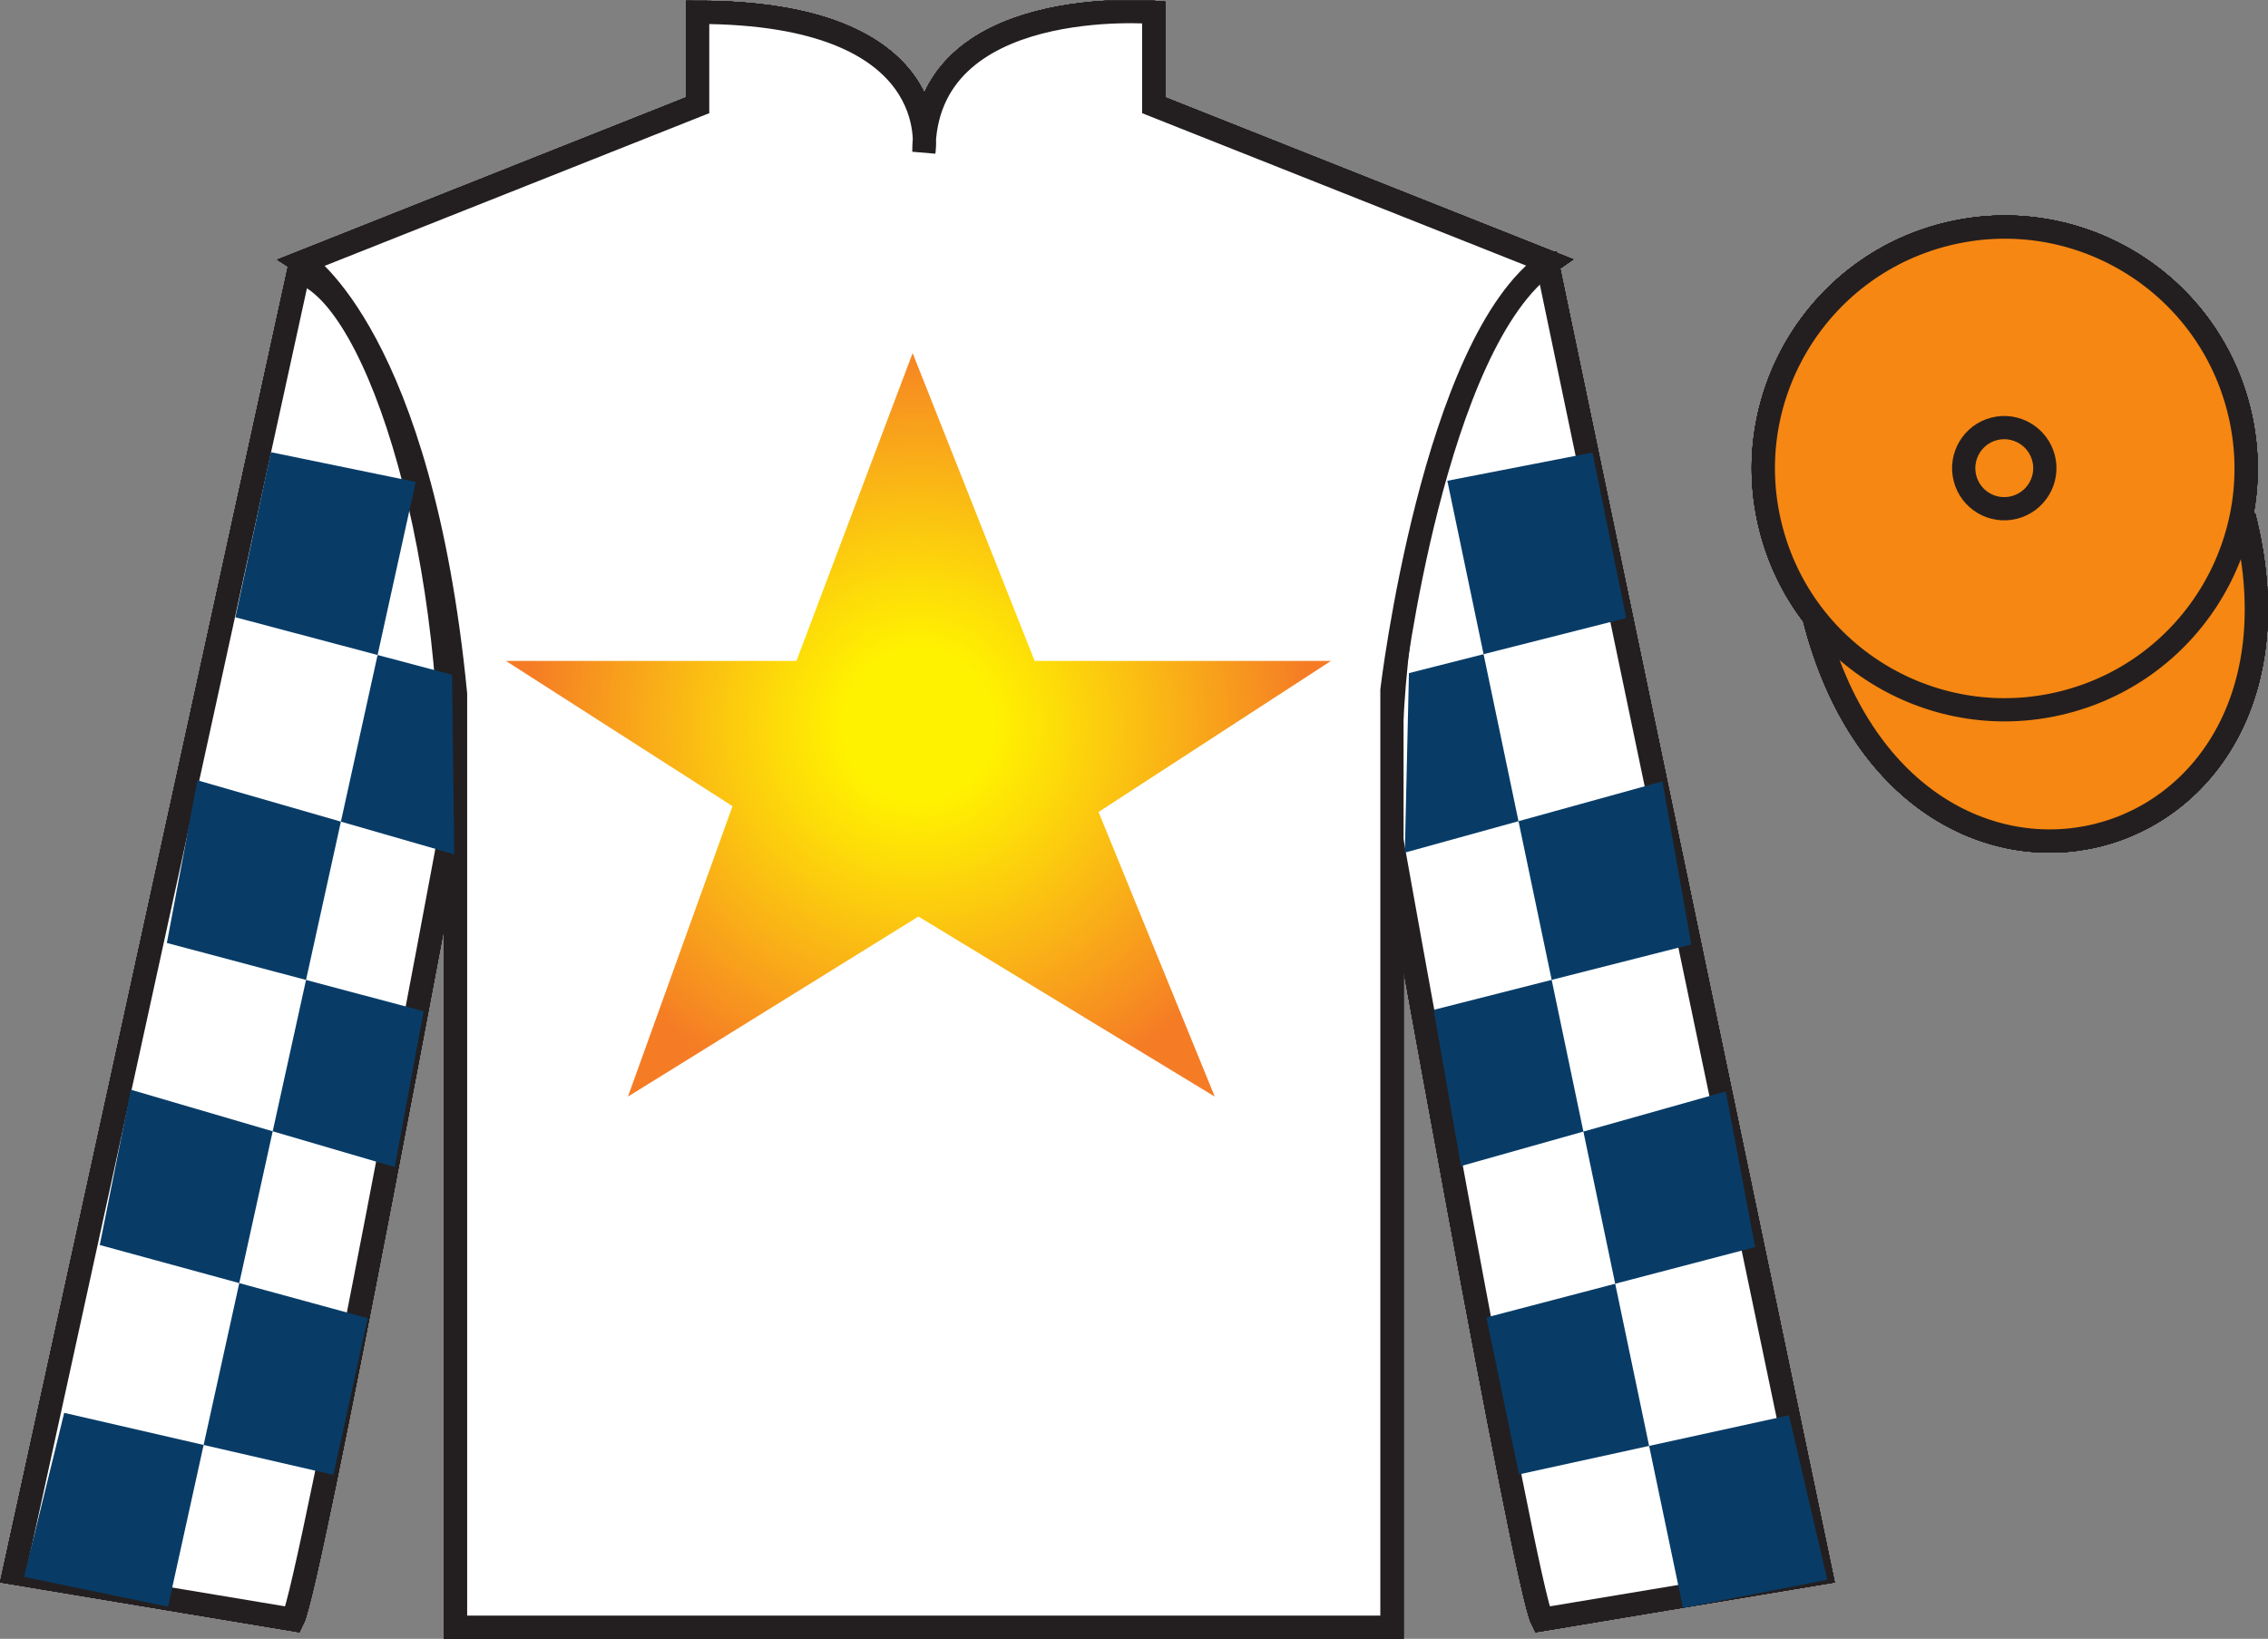
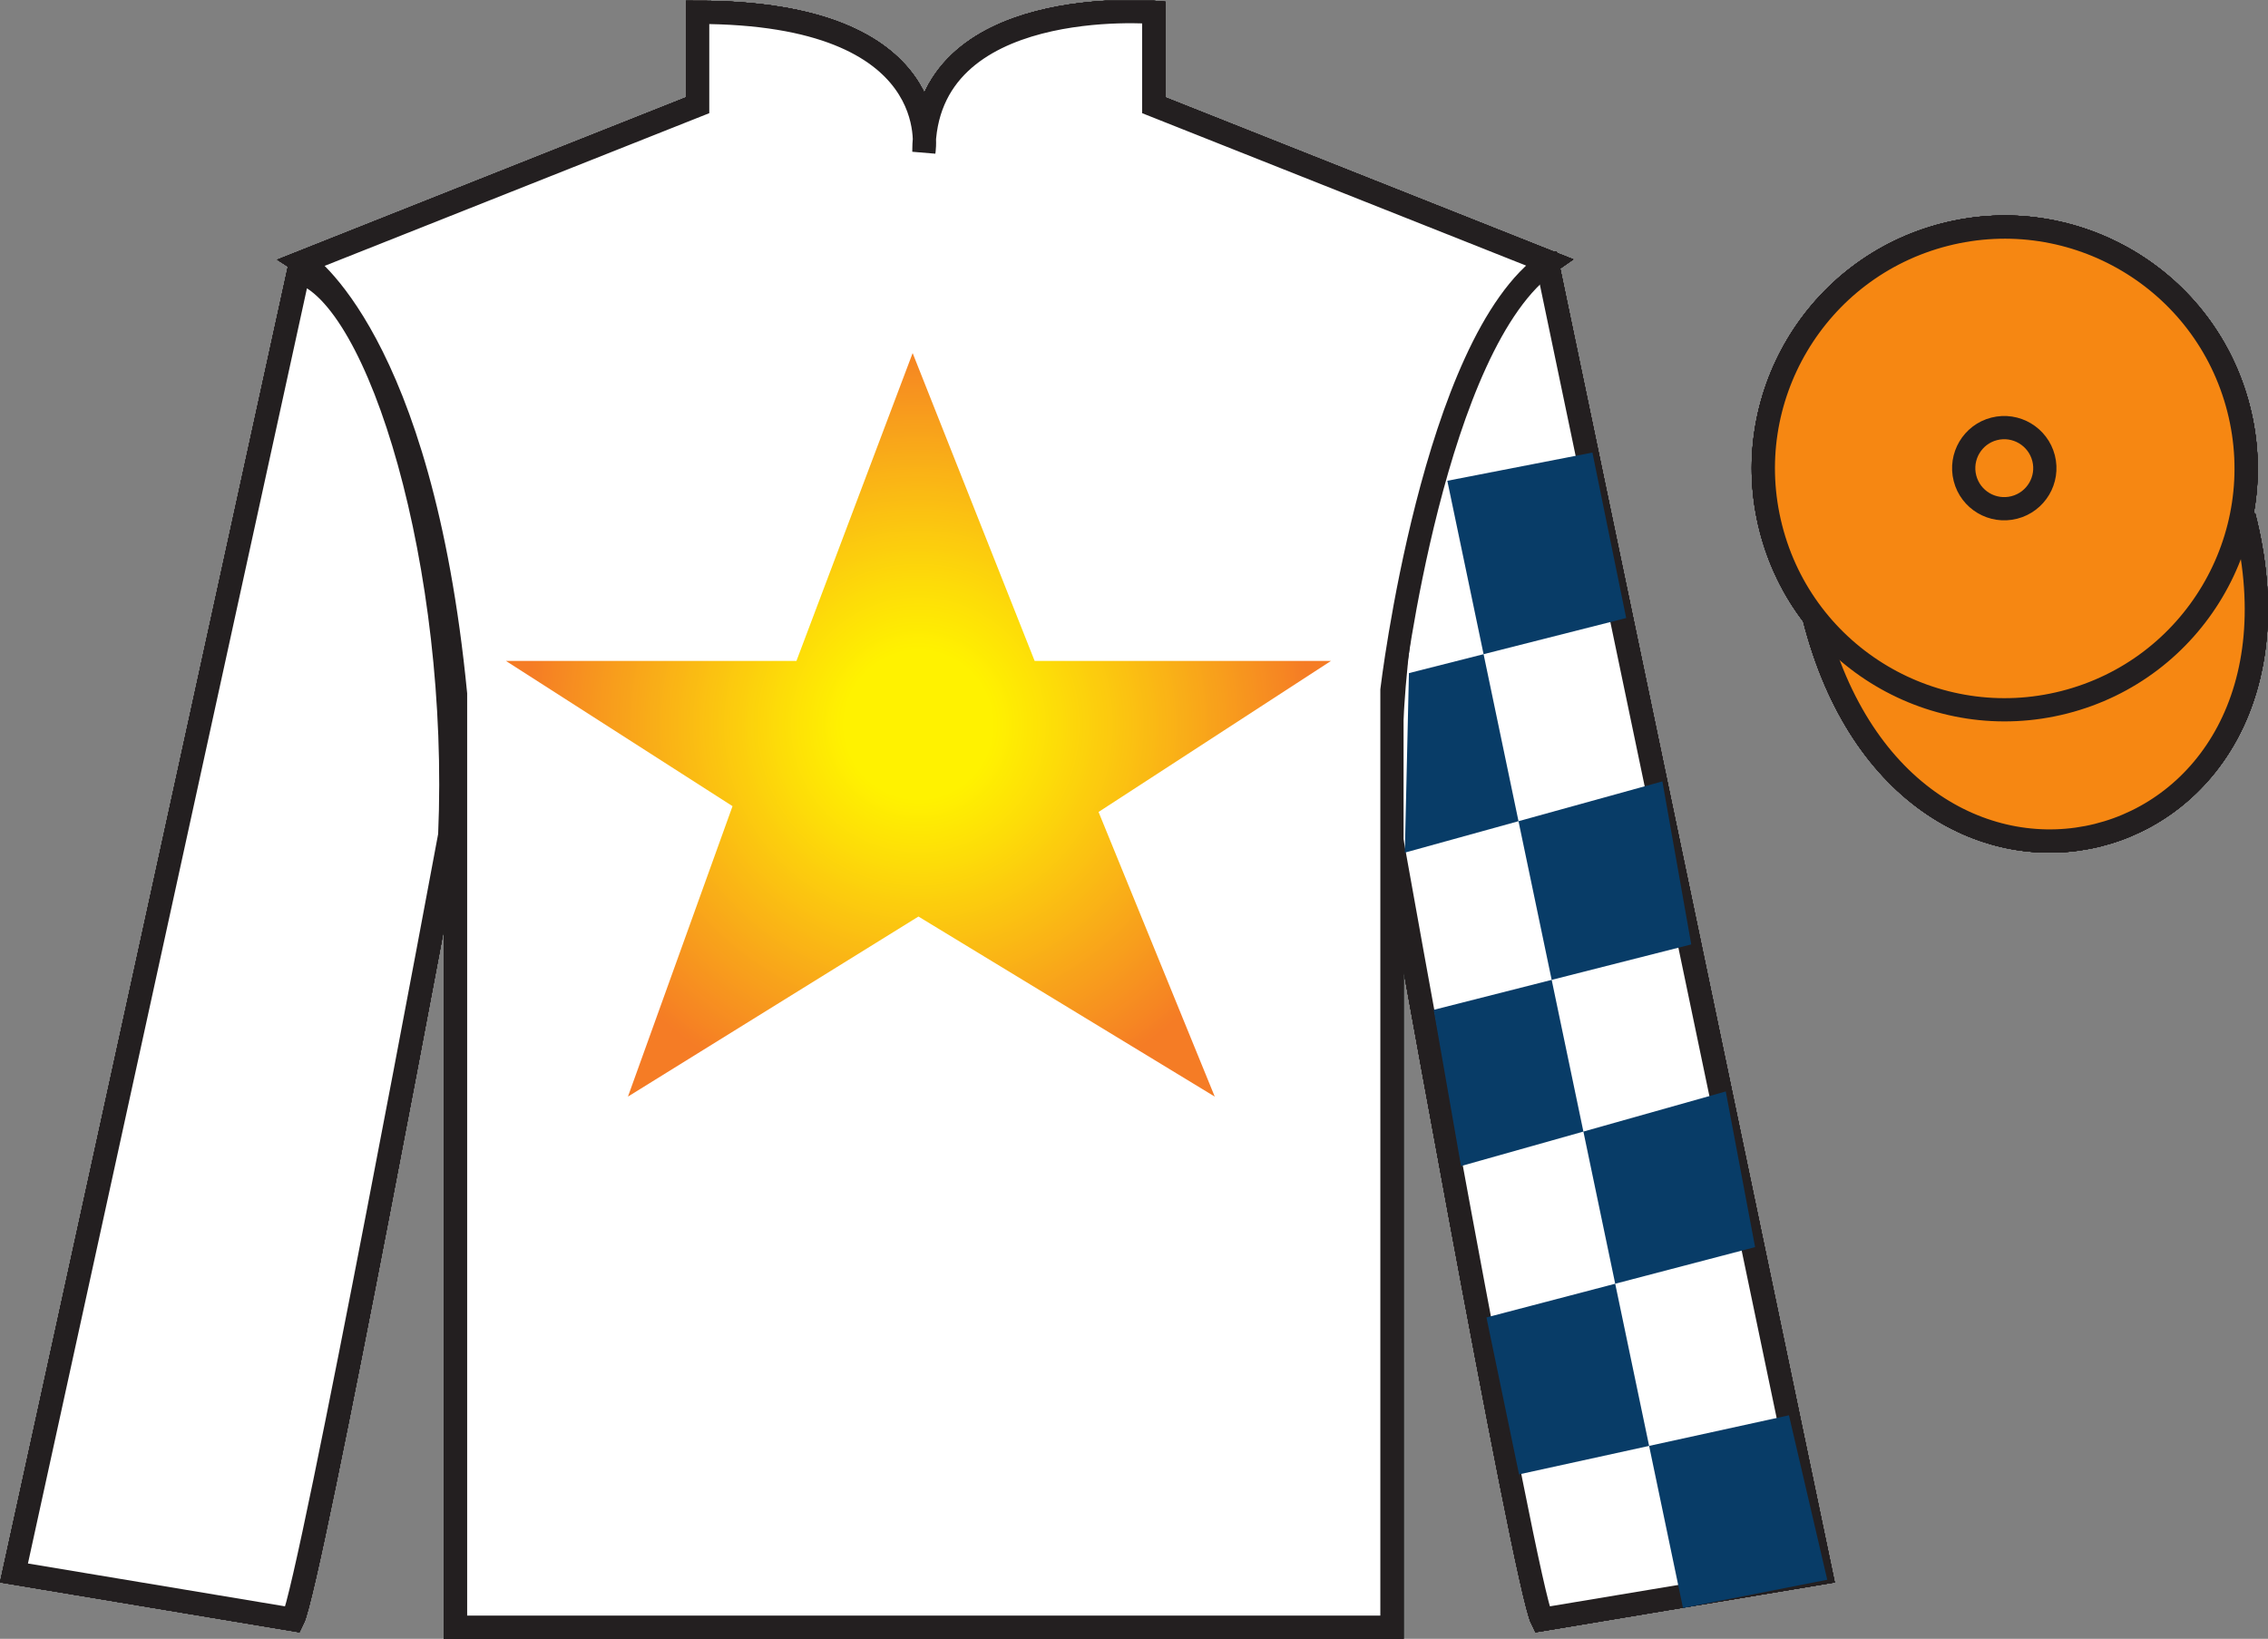
<svg xmlns="http://www.w3.org/2000/svg" width="97.59pt" height="70.53pt" viewBox="0 0 97.59 70.53" version="1.1">
  <rect x="0" y="0" width="97.59" height="70.53" fill="#808080" stroke="none" />
  <defs>
    <clipPath id="clip1">
      <path d="M 0 70.531 L 97.59 70.531 L 97.59 0.031 L 0 0.031 L 0 70.531 Z M 0 70.531 " />
    </clipPath>
    <clipPath id="clip2">
      <path d="M 39.27 15.195 L 34.27 28.445 L 21.77 28.445 L 31.52 34.695 L 27.02 47.195 L 39.52 39.445 L 52.27 47.195 L 47.27 34.945 L 57.27 28.445 L 44.52 28.445 L 39.27 15.195 Z M 39.27 15.195 " />
    </clipPath>
    <clipPath id="clip3">
      <path d="M 39.27 15.195 L 34.27 28.445 L 21.77 28.445 L 31.52 34.695 L 27.02 47.195 L 39.52 39.445 L 52.27 47.195 L 47.27 34.945 L 57.27 28.445 L 44.52 28.445 L 39.27 15.195 " />
    </clipPath>
    <radialGradient id="radial0" gradientUnits="userSpaceOnUse" cx="0" cy="0" fx="0" fy="0" r="1" gradientTransform="matrix(16.898,0,0,16.898,39.518,31.196)">
      <stop offset="0" style="stop-color:rgb(100%,94.9%,0%);stop-opacity:1;" />
      <stop offset="0.125" style="stop-color:rgb(100%,94.9%,0%);stop-opacity:1;" />
      <stop offset="0.18" style="stop-color:rgb(99.998%,94.865%,0.005%);stop-opacity:1;" />
      <stop offset="0.191" style="stop-color:rgb(99.986%,94.73%,0.027%);stop-opacity:1;" />
      <stop offset="0.195" style="stop-color:rgb(99.969%,94.53%,0.061%);stop-opacity:1;" />
      <stop offset="0.199" style="stop-color:rgb(99.953%,94.33%,0.099%);stop-opacity:1;" />
      <stop offset="0.203" style="stop-color:rgb(99.936%,94.133%,0.197%);stop-opacity:1;" />
      <stop offset="0.207" style="stop-color:rgb(99.919%,93.939%,0.349%);stop-opacity:1;" />
      <stop offset="0.211" style="stop-color:rgb(99.902%,93.744%,0.5%);stop-opacity:1;" />
      <stop offset="0.215" style="stop-color:rgb(99.886%,93.547%,0.606%);stop-opacity:1;" />
      <stop offset="0.219" style="stop-color:rgb(99.869%,93.349%,0.653%);stop-opacity:1;" />
      <stop offset="0.223" style="stop-color:rgb(99.852%,93.149%,0.687%);stop-opacity:1;" />
      <stop offset="0.227" style="stop-color:rgb(99.835%,92.949%,0.719%);stop-opacity:1;" />
      <stop offset="0.23" style="stop-color:rgb(99.818%,92.749%,0.752%);stop-opacity:1;" />
      <stop offset="0.234" style="stop-color:rgb(99.802%,92.547%,0.786%);stop-opacity:1;" />
      <stop offset="0.238" style="stop-color:rgb(99.785%,92.348%,0.83%);stop-opacity:1;" />
      <stop offset="0.242" style="stop-color:rgb(99.768%,92.151%,0.932%);stop-opacity:1;" />
      <stop offset="0.246" style="stop-color:rgb(99.751%,91.957%,1.082%);stop-opacity:1;" />
      <stop offset="0.25" style="stop-color:rgb(99.734%,91.762%,1.231%);stop-opacity:1;" />
      <stop offset="0.254" style="stop-color:rgb(99.718%,91.565%,1.328%);stop-opacity:1;" />
      <stop offset="0.258" style="stop-color:rgb(99.701%,91.363%,1.366%);stop-opacity:1;" />
      <stop offset="0.262" style="stop-color:rgb(99.683%,91.163%,1.399%);stop-opacity:1;" />
      <stop offset="0.266" style="stop-color:rgb(99.666%,90.964%,1.431%);stop-opacity:1;" />
      <stop offset="0.27" style="stop-color:rgb(99.649%,90.764%,1.463%);stop-opacity:1;" />
      <stop offset="0.273" style="stop-color:rgb(99.632%,90.564%,1.497%);stop-opacity:1;" />
      <stop offset="0.277" style="stop-color:rgb(99.615%,90.364%,1.546%);stop-opacity:1;" />
      <stop offset="0.281" style="stop-color:rgb(99.599%,90.167%,1.656%);stop-opacity:1;" />
      <stop offset="0.285" style="stop-color:rgb(99.582%,89.972%,1.804%);stop-opacity:1;" />
      <stop offset="0.289" style="stop-color:rgb(99.565%,89.776%,1.949%);stop-opacity:1;" />
      <stop offset="0.293" style="stop-color:rgb(99.548%,89.578%,2.036%);stop-opacity:1;" />
      <stop offset="0.297" style="stop-color:rgb(99.532%,89.378%,2.068%);stop-opacity:1;" />
      <stop offset="0.301" style="stop-color:rgb(99.515%,89.178%,2.1%);stop-opacity:1;" />
      <stop offset="0.305" style="stop-color:rgb(99.498%,88.978%,2.174%);stop-opacity:1;" />
      <stop offset="0.309" style="stop-color:rgb(99.481%,88.782%,2.304%);stop-opacity:1;" />
      <stop offset="0.312" style="stop-color:rgb(99.464%,88.586%,2.449%);stop-opacity:1;" />
      <stop offset="0.316" style="stop-color:rgb(99.448%,88.389%,2.57%);stop-opacity:1;" />
      <stop offset="0.32" style="stop-color:rgb(99.431%,88.19%,2.634%);stop-opacity:1;" />
      <stop offset="0.324" style="stop-color:rgb(99.414%,87.99%,2.664%);stop-opacity:1;" />
      <stop offset="0.328" style="stop-color:rgb(99.397%,87.788%,2.696%);stop-opacity:1;" />
      <stop offset="0.332" style="stop-color:rgb(99.38%,87.588%,2.728%);stop-opacity:1;" />
      <stop offset="0.336" style="stop-color:rgb(99.364%,87.387%,2.759%);stop-opacity:1;" />
      <stop offset="0.34" style="stop-color:rgb(99.347%,87.187%,2.791%);stop-opacity:1;" />
      <stop offset="0.344" style="stop-color:rgb(99.33%,86.989%,2.872%);stop-opacity:1;" />
      <stop offset="0.348" style="stop-color:rgb(99.313%,86.792%,3.006%);stop-opacity:1;" />
      <stop offset="0.352" style="stop-color:rgb(99.297%,86.595%,3.149%);stop-opacity:1;" />
      <stop offset="0.355" style="stop-color:rgb(99.278%,86.397%,3.261%);stop-opacity:1;" />
      <stop offset="0.359" style="stop-color:rgb(99.261%,86.197%,3.316%);stop-opacity:1;" />
      <stop offset="0.363" style="stop-color:rgb(99.245%,85.997%,3.346%);stop-opacity:1;" />
      <stop offset="0.367" style="stop-color:rgb(99.228%,85.783%,3.395%);stop-opacity:1;" />
      <stop offset="0.371" style="stop-color:rgb(99.205%,85.521%,3.507%);stop-opacity:1;" />
      <stop offset="0.375" style="stop-color:rgb(99.179%,85.223%,3.664%);stop-opacity:1;" />
      <stop offset="0.379" style="stop-color:rgb(99.155%,84.926%,3.821%);stop-opacity:1;" />
      <stop offset="0.383" style="stop-color:rgb(99.133%,84.677%,3.915%);stop-opacity:1;" />
      <stop offset="0.387" style="stop-color:rgb(99.117%,84.474%,3.946%);stop-opacity:1;" />
      <stop offset="0.391" style="stop-color:rgb(99.1%,84.274%,3.977%);stop-opacity:1;" />
      <stop offset="0.395" style="stop-color:rgb(99.083%,84.073%,4.007%);stop-opacity:1;" />
      <stop offset="0.398" style="stop-color:rgb(99.066%,83.873%,4.036%);stop-opacity:1;" />
      <stop offset="0.402" style="stop-color:rgb(99.049%,83.67%,4.067%);stop-opacity:1;" />
      <stop offset="0.406" style="stop-color:rgb(99.033%,83.47%,4.12%);stop-opacity:1;" />
      <stop offset="0.41" style="stop-color:rgb(99.016%,83.272%,4.225%);stop-opacity:1;" />
      <stop offset="0.414" style="stop-color:rgb(98.999%,83.075%,4.366%);stop-opacity:1;" />
      <stop offset="0.418" style="stop-color:rgb(98.981%,82.878%,4.498%);stop-opacity:1;" />
      <stop offset="0.422" style="stop-color:rgb(98.964%,82.678%,4.576%);stop-opacity:1;" />
      <stop offset="0.426" style="stop-color:rgb(98.947%,82.475%,4.607%);stop-opacity:1;" />
      <stop offset="0.43" style="stop-color:rgb(98.93%,82.275%,4.636%);stop-opacity:1;" />
      <stop offset="0.434" style="stop-color:rgb(98.911%,82.034%,4.717%);stop-opacity:1;" />
      <stop offset="0.438" style="stop-color:rgb(98.886%,81.744%,4.858%);stop-opacity:1;" />
      <stop offset="0.441" style="stop-color:rgb(98.86%,81.445%,5.01%);stop-opacity:1;" />
      <stop offset="0.445" style="stop-color:rgb(98.837%,81.173%,5.13%);stop-opacity:1;" />
      <stop offset="0.449" style="stop-color:rgb(98.819%,80.948%,5.188%);stop-opacity:1;" />
      <stop offset="0.453" style="stop-color:rgb(98.802%,80.748%,5.217%);stop-opacity:1;" />
      <stop offset="0.457" style="stop-color:rgb(98.785%,80.546%,5.246%);stop-opacity:1;" />
      <stop offset="0.461" style="stop-color:rgb(98.769%,80.345%,5.275%);stop-opacity:1;" />
      <stop offset="0.465" style="stop-color:rgb(98.752%,80.145%,5.304%);stop-opacity:1;" />
      <stop offset="0.469" style="stop-color:rgb(98.735%,79.944%,5.333%);stop-opacity:1;" />
      <stop offset="0.473" style="stop-color:rgb(98.717%,79.742%,5.414%);stop-opacity:1;" />
      <stop offset="0.477" style="stop-color:rgb(98.7%,79.544%,5.545%);stop-opacity:1;" />
      <stop offset="0.48" style="stop-color:rgb(98.683%,79.345%,5.681%);stop-opacity:1;" />
      <stop offset="0.484" style="stop-color:rgb(98.666%,79.145%,5.782%);stop-opacity:1;" />
      <stop offset="0.488" style="stop-color:rgb(98.65%,78.946%,5.827%);stop-opacity:1;" />
      <stop offset="0.492" style="stop-color:rgb(98.633%,78.744%,5.856%);stop-opacity:1;" />
      <stop offset="0.496" style="stop-color:rgb(98.614%,78.524%,5.907%);stop-opacity:1;" />
      <stop offset="0.5" style="stop-color:rgb(98.592%,78.256%,6.017%);stop-opacity:1;" />
      <stop offset="0.504" style="stop-color:rgb(98.566%,77.955%,6.163%);stop-opacity:1;" />
      <stop offset="0.508" style="stop-color:rgb(98.541%,77.659%,6.308%);stop-opacity:1;" />
      <stop offset="0.512" style="stop-color:rgb(98.52%,77.412%,6.39%);stop-opacity:1;" />
      <stop offset="0.516" style="stop-color:rgb(98.503%,77.211%,6.418%);stop-opacity:1;" />
      <stop offset="0.52" style="stop-color:rgb(98.486%,77.009%,6.447%);stop-opacity:1;" />
      <stop offset="0.523" style="stop-color:rgb(98.47%,76.808%,6.474%);stop-opacity:1;" />
      <stop offset="0.527" style="stop-color:rgb(98.453%,76.606%,6.503%);stop-opacity:1;" />
      <stop offset="0.531" style="stop-color:rgb(98.436%,76.405%,6.531%);stop-opacity:1;" />
      <stop offset="0.535" style="stop-color:rgb(98.419%,76.204%,6.584%);stop-opacity:1;" />
      <stop offset="0.539" style="stop-color:rgb(98.402%,76.004%,6.688%);stop-opacity:1;" />
      <stop offset="0.543" style="stop-color:rgb(98.386%,75.804%,6.819%);stop-opacity:1;" />
      <stop offset="0.547" style="stop-color:rgb(98.367%,75.593%,6.943%);stop-opacity:1;" />
      <stop offset="0.551" style="stop-color:rgb(98.346%,75.332%,7.019%);stop-opacity:1;" />
      <stop offset="0.555" style="stop-color:rgb(98.32%,75.03%,7.06%);stop-opacity:1;" />
      <stop offset="0.559" style="stop-color:rgb(98.296%,74.728%,7.102%);stop-opacity:1;" />
      <stop offset="0.562" style="stop-color:rgb(98.274%,74.472%,7.182%);stop-opacity:1;" />
      <stop offset="0.566" style="stop-color:rgb(98.256%,74.266%,7.309%);stop-opacity:1;" />
      <stop offset="0.57" style="stop-color:rgb(98.239%,74.066%,7.437%);stop-opacity:1;" />
      <stop offset="0.574" style="stop-color:rgb(98.222%,73.864%,7.535%);stop-opacity:1;" />
      <stop offset="0.578" style="stop-color:rgb(98.206%,73.663%,7.581%);stop-opacity:1;" />
      <stop offset="0.582" style="stop-color:rgb(98.189%,73.462%,7.608%);stop-opacity:1;" />
      <stop offset="0.586" style="stop-color:rgb(98.172%,73.26%,7.636%);stop-opacity:1;" />
      <stop offset="0.59" style="stop-color:rgb(98.155%,73.057%,7.662%);stop-opacity:1;" />
      <stop offset="0.594" style="stop-color:rgb(98.138%,72.856%,7.689%);stop-opacity:1;" />
      <stop offset="0.598" style="stop-color:rgb(98.122%,72.653%,7.718%);stop-opacity:1;" />
      <stop offset="0.602" style="stop-color:rgb(98.1%,72.399%,7.803%);stop-opacity:1;" />
      <stop offset="0.605" style="stop-color:rgb(98.074%,72.097%,7.942%);stop-opacity:1;" />
      <stop offset="0.609" style="stop-color:rgb(98.048%,71.797%,8.083%);stop-opacity:1;" />
      <stop offset="0.613" style="stop-color:rgb(98.027%,71.53%,8.182%);stop-opacity:1;" />
      <stop offset="0.617" style="stop-color:rgb(98.009%,71.316%,8.222%);stop-opacity:1;" />
      <stop offset="0.621" style="stop-color:rgb(97.992%,71.115%,8.249%);stop-opacity:1;" />
      <stop offset="0.625" style="stop-color:rgb(97.975%,70.912%,8.298%);stop-opacity:1;" />
      <stop offset="0.629" style="stop-color:rgb(97.958%,70.71%,8.396%);stop-opacity:1;" />
      <stop offset="0.633" style="stop-color:rgb(97.942%,70.51%,8.521%);stop-opacity:1;" />
      <stop offset="0.637" style="stop-color:rgb(97.923%,70.307%,8.637%);stop-opacity:1;" />
      <stop offset="0.641" style="stop-color:rgb(97.906%,70.106%,8.704%);stop-opacity:1;" />
      <stop offset="0.645" style="stop-color:rgb(97.89%,69.903%,8.73%);stop-opacity:1;" />
      <stop offset="0.648" style="stop-color:rgb(97.873%,69.702%,8.756%);stop-opacity:1;" />
      <stop offset="0.652" style="stop-color:rgb(97.853%,69.456%,8.83%);stop-opacity:1;" />
      <stop offset="0.656" style="stop-color:rgb(97.827%,69.16%,8.959%);stop-opacity:1;" />
      <stop offset="0.66" style="stop-color:rgb(97.803%,68.856%,9.094%);stop-opacity:1;" />
      <stop offset="0.664" style="stop-color:rgb(97.78%,68.583%,9.2%);stop-opacity:1;" />
      <stop offset="0.668" style="stop-color:rgb(97.76%,68.359%,9.247%);stop-opacity:1;" />
      <stop offset="0.672" style="stop-color:rgb(97.743%,68.156%,9.273%);stop-opacity:1;" />
      <stop offset="0.676" style="stop-color:rgb(97.726%,67.955%,9.297%);stop-opacity:1;" />
      <stop offset="0.68" style="stop-color:rgb(97.71%,67.753%,9.323%);stop-opacity:1;" />
      <stop offset="0.684" style="stop-color:rgb(97.693%,67.549%,9.349%);stop-opacity:1;" />
      <stop offset="0.688" style="stop-color:rgb(97.676%,67.347%,9.374%);stop-opacity:1;" />
      <stop offset="0.691" style="stop-color:rgb(97.655%,67.094%,9.453%);stop-opacity:1;" />
      <stop offset="0.695" style="stop-color:rgb(97.629%,66.792%,9.586%);stop-opacity:1;" />
      <stop offset="0.699" style="stop-color:rgb(97.604%,66.488%,9.718%);stop-opacity:1;" />
      <stop offset="0.703" style="stop-color:rgb(97.581%,66.22%,9.813%);stop-opacity:1;" />
      <stop offset="0.707" style="stop-color:rgb(97.563%,66.001%,9.854%);stop-opacity:1;" />
      <stop offset="0.711" style="stop-color:rgb(97.546%,65.798%,9.879%);stop-opacity:1;" />
      <stop offset="0.715" style="stop-color:rgb(97.53%,65.597%,9.923%);stop-opacity:1;" />
      <stop offset="0.719" style="stop-color:rgb(97.513%,65.394%,10.014%);stop-opacity:1;" />
      <stop offset="0.723" style="stop-color:rgb(97.496%,65.191%,10.134%);stop-opacity:1;" />
      <stop offset="0.727" style="stop-color:rgb(97.478%,64.982%,10.248%);stop-opacity:1;" />
      <stop offset="0.73" style="stop-color:rgb(97.456%,64.723%,10.32%);stop-opacity:1;" />
      <stop offset="0.734" style="stop-color:rgb(97.43%,64.419%,10.356%);stop-opacity:1;" />
      <stop offset="0.738" style="stop-color:rgb(97.406%,64.115%,10.393%);stop-opacity:1;" />
      <stop offset="0.742" style="stop-color:rgb(97.385%,63.853%,10.423%);stop-opacity:1;" />
      <stop offset="0.746" style="stop-color:rgb(97.366%,63.642%,10.449%);stop-opacity:1;" />
      <stop offset="0.75" style="stop-color:rgb(97.35%,63.439%,10.474%);stop-opacity:1;" />
      <stop offset="0.754" style="stop-color:rgb(97.333%,63.235%,10.523%);stop-opacity:1;" />
      <stop offset="0.758" style="stop-color:rgb(97.316%,63.032%,10.617%);stop-opacity:1;" />
      <stop offset="0.762" style="stop-color:rgb(97.298%,62.829%,10.733%);stop-opacity:1;" />
      <stop offset="0.766" style="stop-color:rgb(97.281%,62.625%,10.838%);stop-opacity:1;" />
      <stop offset="0.77" style="stop-color:rgb(97.264%,62.422%,10.896%);stop-opacity:1;" />
      <stop offset="0.773" style="stop-color:rgb(97.247%,62.22%,10.921%);stop-opacity:1;" />
      <stop offset="0.777" style="stop-color:rgb(97.23%,62.016%,10.944%);stop-opacity:1;" />
      <stop offset="0.781" style="stop-color:rgb(97.209%,61.765%,11.017%);stop-opacity:1;" />
      <stop offset="0.785" style="stop-color:rgb(97.185%,61.462%,11.141%);stop-opacity:1;" />
      <stop offset="0.789" style="stop-color:rgb(97.159%,61.155%,11.267%);stop-opacity:1;" />
      <stop offset="0.793" style="stop-color:rgb(97.136%,60.885%,11.359%);stop-opacity:1;" />
      <stop offset="0.797" style="stop-color:rgb(97.118%,60.665%,11.4%);stop-opacity:1;" />
      <stop offset="0.801" style="stop-color:rgb(97.101%,60.461%,11.423%);stop-opacity:1;" />
      <stop offset="0.805" style="stop-color:rgb(97.084%,60.258%,11.463%);stop-opacity:1;" />
      <stop offset="0.809" style="stop-color:rgb(97.067%,60.053%,11.547%);stop-opacity:1;" />
      <stop offset="0.812" style="stop-color:rgb(97.05%,59.849%,11.659%);stop-opacity:1;" />
      <stop offset="0.816" style="stop-color:rgb(97.032%,59.641%,11.769%);stop-opacity:1;" />
      <stop offset="0.82" style="stop-color:rgb(97.011%,59.38%,11.839%);stop-opacity:1;" />
      <stop offset="0.824" style="stop-color:rgb(96.985%,59.077%,11.873%);stop-opacity:1;" />
      <stop offset="0.828" style="stop-color:rgb(96.96%,58.773%,11.907%);stop-opacity:1;" />
      <stop offset="0.832" style="stop-color:rgb(96.938%,58.509%,11.936%);stop-opacity:1;" />
      <stop offset="0.836" style="stop-color:rgb(96.921%,58.294%,11.96%);stop-opacity:1;" />
      <stop offset="0.84" style="stop-color:rgb(96.904%,58.091%,11.983%);stop-opacity:1;" />
      <stop offset="0.844" style="stop-color:rgb(96.887%,57.888%,12.027%);stop-opacity:1;" />
      <stop offset="0.848" style="stop-color:rgb(96.869%,57.682%,12.114%);stop-opacity:1;" />
      <stop offset="0.852" style="stop-color:rgb(96.852%,57.478%,12.226%);stop-opacity:1;" />
      <stop offset="0.855" style="stop-color:rgb(96.834%,57.263%,12.328%);stop-opacity:1;" />
      <stop offset="0.859" style="stop-color:rgb(96.812%,56.997%,12.392%);stop-opacity:1;" />
      <stop offset="0.863" style="stop-color:rgb(96.786%,56.692%,12.424%);stop-opacity:1;" />
      <stop offset="0.867" style="stop-color:rgb(96.762%,56.387%,12.457%);stop-opacity:1;" />
      <stop offset="0.871" style="stop-color:rgb(96.741%,56.127%,12.525%);stop-opacity:1;" />
      <stop offset="0.875" style="stop-color:rgb(96.722%,55.917%,12.63%);stop-opacity:1;" />
      <stop offset="0.879" style="stop-color:rgb(96.706%,55.711%,12.738%);stop-opacity:1;" />
      <stop offset="0.883" style="stop-color:rgb(96.689%,55.506%,12.819%);stop-opacity:1;" />
      <stop offset="0.887" style="stop-color:rgb(96.672%,55.303%,12.857%);stop-opacity:1;" />
      <stop offset="0.891" style="stop-color:rgb(96.655%,55.1%,12.879%);stop-opacity:1;" />
      <stop offset="0.895" style="stop-color:rgb(96.635%,54.878%,12.917%);stop-opacity:1;" />
      <stop offset="0.898" style="stop-color:rgb(96.614%,54.604%,13.002%);stop-opacity:1;" />
      <stop offset="0.902" style="stop-color:rgb(96.588%,54.298%,13.118%);stop-opacity:1;" />
      <stop offset="0.906" style="stop-color:rgb(96.562%,53.993%,13.234%);stop-opacity:1;" />
      <stop offset="0.91" style="stop-color:rgb(96.541%,53.738%,13.3%);stop-opacity:1;" />
      <stop offset="0.914" style="stop-color:rgb(96.524%,53.535%,13.321%);stop-opacity:1;" />
      <stop offset="0.918" style="stop-color:rgb(96.507%,53.33%,13.342%);stop-opacity:1;" />
      <stop offset="0.922" style="stop-color:rgb(96.49%,53.127%,13.362%);stop-opacity:1;" />
      <stop offset="0.926" style="stop-color:rgb(96.474%,52.924%,13.384%);stop-opacity:1;" />
      <stop offset="0.93" style="stop-color:rgb(96.457%,52.72%,13.405%);stop-opacity:1;" />
      <stop offset="0.934" style="stop-color:rgb(96.439%,52.493%,13.448%);stop-opacity:1;" />
      <stop offset="0.938" style="stop-color:rgb(96.414%,52.213%,13.536%);stop-opacity:1;" />
      <stop offset="0.941" style="stop-color:rgb(96.39%,51.904%,13.649%);stop-opacity:1;" />
      <stop offset="0.945" style="stop-color:rgb(96.364%,51.603%,13.756%);stop-opacity:1;" />
      <stop offset="0.949" style="stop-color:rgb(96.344%,51.356%,13.816%);stop-opacity:1;" />
      <stop offset="0.953" style="stop-color:rgb(96.327%,51.153%,13.837%);stop-opacity:1;" />
      <stop offset="0.957" style="stop-color:rgb(96.31%,50.948%,13.857%);stop-opacity:1;" />
      <stop offset="0.961" style="stop-color:rgb(96.289%,50.7%,13.918%);stop-opacity:1;" />
      <stop offset="0.965" style="stop-color:rgb(96.265%,50.396%,14.025%);stop-opacity:1;" />
      <stop offset="0.969" style="stop-color:rgb(96.239%,50.086%,14.136%);stop-opacity:1;" />
      <stop offset="0.973" style="stop-color:rgb(96.216%,49.808%,14.221%);stop-opacity:1;" />
      <stop offset="0.977" style="stop-color:rgb(96.197%,49.583%,14.26%);stop-opacity:1;" />
      <stop offset="0.98" style="stop-color:rgb(96.179%,49.378%,14.279%);stop-opacity:1;" />
      <stop offset="0.984" style="stop-color:rgb(96.162%,49.174%,14.311%);stop-opacity:1;" />
      <stop offset="0.988" style="stop-color:rgb(96.146%,48.966%,14.383%);stop-opacity:1;" />
      <stop offset="0.992" style="stop-color:rgb(96.129%,48.759%,14.484%);stop-opacity:1;" />
      <stop offset="0.996" style="stop-color:rgb(96.112%,48.551%,14.583%);stop-opacity:1;" />
      <stop offset="1" style="stop-color:rgb(96.103%,48.447%,14.633%);stop-opacity:1;" />
    </radialGradient>
    <clipPath id="clip4">
      <path d="M 0 70.531 L 0 0.031 L 97.602 0.031 L 97.602 70.531 L 0 70.531 Z M 0 70.531 " />
    </clipPath>
  </defs>
  <g id="surface0">
    <g clip-path="url(#clip1)" clip-rule="nonzero">
      <path style=" stroke:none;fill-rule:nonzero;fill:rgb(100%,100%,100%);fill-opacity:1;" d="M 13.02 11.281 C 13.02 11.281 18.102 14.531 19.602 29.863 C 19.602 29.863 19.602 44.863 19.602 70.031 L 59.895 70.031 L 59.895 29.695 C 59.895 29.695 61.684 14.695 66.645 11.281 L 49.645 4.531 L 49.645 0.531 C 49.645 0.531 39.754 -0.305 39.754 6.531 C 39.754 6.531 40.77 0.531 30.02 0.531 L 30.02 4.531 L 13.02 11.281 " />
      <path style="fill:none;stroke-width:10;stroke-linecap:butt;stroke-linejoin:miter;stroke:rgb(13.73%,12.16%,12.549%);stroke-opacity:1;stroke-miterlimit:4;" d="M 130.195 592.487 C 130.195 592.487 181.016 559.987 196.016 406.667 C 196.016 406.667 196.016 256.667 196.016 4.987 L 598.945 4.987 L 598.945 408.347 C 598.945 408.347 616.836 558.347 666.445 592.487 L 496.445 659.987 L 496.445 699.987 C 496.445 699.987 397.539 708.347 397.539 639.987 C 397.539 639.987 407.695 699.987 300.195 699.987 L 300.195 659.987 L 130.195 592.487 Z M 130.195 592.487 " transform="matrix(0.1,0,0,-0.1,0,70.53)" />
      <path style=" stroke:none;fill-rule:nonzero;fill:rgb(0%,36.333%,19.509%);fill-opacity:1;" d="M 12.602 69.695 C 13.352 68.195 19.352 35.945 19.352 35.945 C 19.852 24.445 16.352 12.695 12.852 11.695 L 0.602 67.695 L 12.602 69.695 " />
      <path style="fill:none;stroke-width:10;stroke-linecap:butt;stroke-linejoin:miter;stroke:rgb(13.73%,12.16%,12.549%);stroke-opacity:1;stroke-miterlimit:4;" d="M 126.016 8.347 C 133.516 23.347 193.516 345.847 193.516 345.847 C 198.516 460.847 163.516 578.347 128.516 588.347 L 6.016 28.347 L 126.016 8.347 Z M 126.016 8.347 " transform="matrix(0.1,0,0,-0.1,0,70.53)" />
      <path style=" stroke:none;fill-rule:nonzero;fill:rgb(0%,36.333%,19.509%);fill-opacity:1;" d="M 78.352 67.695 L 66.602 11.445 C 63.102 12.445 59.352 24.445 59.852 35.945 C 59.852 35.945 65.602 68.195 66.352 69.695 L 78.352 67.695 " />
      <path style="fill:none;stroke-width:10;stroke-linecap:butt;stroke-linejoin:miter;stroke:rgb(13.73%,12.16%,12.549%);stroke-opacity:1;stroke-miterlimit:4;" d="M 783.516 28.347 L 666.016 590.847 C 631.016 580.847 593.516 460.847 598.516 345.847 C 598.516 345.847 656.016 23.347 663.516 8.347 L 783.516 28.347 Z M 783.516 28.347 " transform="matrix(0.1,0,0,-0.1,0,70.53)" />
      <path style="fill-rule:nonzero;fill:rgb(100%,95.41%,10.001%);fill-opacity:1;stroke-width:10;stroke-linecap:butt;stroke-linejoin:miter;stroke:rgb(13.73%,12.16%,12.549%);stroke-opacity:1;stroke-miterlimit:4;" d="M 780.703 439.245 C 820.391 283.62 1004.336 331.198 965.547 483.191 " transform="matrix(0.1,0,0,-0.1,0,70.53)" />
      <path style=" stroke:none;fill-rule:nonzero;fill:rgb(66.03%,31.331%,68.348%);fill-opacity:1;" d="M 39.27 15.195 L 34.27 28.445 L 21.77 28.445 L 31.52 34.695 L 27.02 47.195 L 39.52 39.445 L 52.27 47.195 L 47.27 34.945 L 57.27 28.445 L 44.52 28.445 L 39.27 15.195 " />
      <path style=" stroke:none;fill-rule:nonzero;fill:rgb(100%,95.41%,10.001%);fill-opacity:1;" d="M 88.828 30.223 C 94.387 28.805 97.742 23.148 96.324 17.594 C 94.906 12.035 89.25 8.68 83.691 10.098 C 78.137 11.516 74.781 17.172 76.199 22.727 C 77.613 28.285 83.27 31.641 88.828 30.223 " />
      <path style="fill:none;stroke-width:10;stroke-linecap:butt;stroke-linejoin:miter;stroke:rgb(13.73%,12.16%,12.549%);stroke-opacity:1;stroke-miterlimit:4;" d="M 888.281 403.073 C 943.867 417.253 977.422 473.816 963.242 529.362 C 949.062 584.948 892.5 618.503 836.914 604.323 C 781.367 590.144 747.812 533.581 761.992 478.034 C 776.133 422.448 832.695 388.894 888.281 403.073 Z M 888.281 403.073 " transform="matrix(0.1,0,0,-0.1,0,70.53)" />
      <path style=" stroke:none;fill-rule:nonzero;fill:rgb(100%,95.41%,10.001%);fill-opacity:1;" d="M 86.672 21.84 C 87.605 21.602 88.172 20.652 87.934 19.719 C 87.695 18.785 86.742 18.219 85.809 18.457 C 84.875 18.695 84.312 19.648 84.551 20.582 C 84.789 21.516 85.738 22.078 86.672 21.84 " />
      <path style="fill:none;stroke-width:10;stroke-linecap:butt;stroke-linejoin:miter;stroke:rgb(13.73%,12.16%,12.549%);stroke-opacity:1;stroke-miterlimit:4;" d="M 866.719 486.902 C 876.055 489.284 881.719 498.777 879.336 508.113 C 876.953 517.448 867.422 523.112 858.086 520.73 C 848.75 518.347 843.125 508.816 845.508 499.48 C 847.891 490.144 857.383 484.519 866.719 486.902 Z M 866.719 486.902 " transform="matrix(0.1,0,0,-0.1,0,70.53)" />
      <path style=" stroke:none;fill-rule:nonzero;fill:rgb(100%,100%,100%);fill-opacity:1;" d="M 13.02 11.281 C 13.02 11.281 18.102 14.531 19.602 29.863 C 19.602 29.863 19.602 44.863 19.602 70.031 L 59.895 70.031 L 59.895 29.695 C 59.895 29.695 61.684 14.695 66.645 11.281 L 49.645 4.531 L 49.645 0.531 C 49.645 0.531 39.754 -0.305 39.754 6.531 C 39.754 6.531 40.77 0.531 30.02 0.531 L 30.02 4.531 L 13.02 11.281 " />
      <path style="fill:none;stroke-width:10;stroke-linecap:butt;stroke-linejoin:miter;stroke:rgb(13.73%,12.16%,12.549%);stroke-opacity:1;stroke-miterlimit:4;" d="M 130.195 592.487 C 130.195 592.487 181.016 559.987 196.016 406.667 C 196.016 406.667 196.016 256.667 196.016 4.987 L 598.945 4.987 L 598.945 408.347 C 598.945 408.347 616.836 558.347 666.445 592.487 L 496.445 659.987 L 496.445 699.987 C 496.445 699.987 397.539 708.347 397.539 639.987 C 397.539 639.987 407.695 699.987 300.195 699.987 L 300.195 659.987 L 130.195 592.487 Z M 130.195 592.487 " transform="matrix(0.1,0,0,-0.1,0,70.53)" />
      <path style=" stroke:none;fill-rule:nonzero;fill:rgb(0%,36.333%,19.509%);fill-opacity:1;" d="M 12.602 69.695 C 13.352 68.195 19.352 35.945 19.352 35.945 C 19.852 24.445 16.352 12.695 12.852 11.695 L 0.602 67.695 L 12.602 69.695 " />
      <path style="fill:none;stroke-width:10;stroke-linecap:butt;stroke-linejoin:miter;stroke:rgb(13.73%,12.16%,12.549%);stroke-opacity:1;stroke-miterlimit:4;" d="M 126.016 8.347 C 133.516 23.347 193.516 345.847 193.516 345.847 C 198.516 460.847 163.516 578.347 128.516 588.347 L 6.016 28.347 L 126.016 8.347 Z M 126.016 8.347 " transform="matrix(0.1,0,0,-0.1,0,70.53)" />
      <path style=" stroke:none;fill-rule:nonzero;fill:rgb(0%,36.333%,19.509%);fill-opacity:1;" d="M 78.352 67.695 L 66.602 11.445 C 63.102 12.445 59.352 24.445 59.852 35.945 C 59.852 35.945 65.602 68.195 66.352 69.695 L 78.352 67.695 " />
      <path style="fill:none;stroke-width:10;stroke-linecap:butt;stroke-linejoin:miter;stroke:rgb(13.73%,12.16%,12.549%);stroke-opacity:1;stroke-miterlimit:4;" d="M 783.516 28.347 L 666.016 590.847 C 631.016 580.847 593.516 460.847 598.516 345.847 C 598.516 345.847 656.016 23.347 663.516 8.347 L 783.516 28.347 Z M 783.516 28.347 " transform="matrix(0.1,0,0,-0.1,0,70.53)" />
      <path style="fill-rule:nonzero;fill:rgb(100%,95.41%,10.001%);fill-opacity:1;stroke-width:10;stroke-linecap:butt;stroke-linejoin:miter;stroke:rgb(13.73%,12.16%,12.549%);stroke-opacity:1;stroke-miterlimit:4;" d="M 780.703 439.245 C 820.391 283.62 1004.336 331.198 965.547 483.191 " transform="matrix(0.1,0,0,-0.1,0,70.53)" />
      <path style=" stroke:none;fill-rule:nonzero;fill:rgb(66.03%,31.331%,68.348%);fill-opacity:1;" d="M 39.27 15.195 L 34.27 28.445 L 21.77 28.445 L 31.52 34.695 L 27.02 47.195 L 39.52 39.445 L 52.27 47.195 L 47.27 34.945 L 57.27 28.445 L 44.52 28.445 L 39.27 15.195 " />
      <path style=" stroke:none;fill-rule:nonzero;fill:rgb(100%,95.41%,10.001%);fill-opacity:1;" d="M 88.828 30.223 C 94.387 28.805 97.742 23.148 96.324 17.594 C 94.906 12.035 89.25 8.68 83.691 10.098 C 78.137 11.516 74.781 17.172 76.199 22.727 C 77.613 28.285 83.27 31.641 88.828 30.223 " />
      <path style="fill:none;stroke-width:10;stroke-linecap:butt;stroke-linejoin:miter;stroke:rgb(13.73%,12.16%,12.549%);stroke-opacity:1;stroke-miterlimit:4;" d="M 888.281 403.073 C 943.867 417.253 977.422 473.816 963.242 529.362 C 949.062 584.948 892.5 618.503 836.914 604.323 C 781.367 590.144 747.812 533.581 761.992 478.034 C 776.133 422.448 832.695 388.894 888.281 403.073 Z M 888.281 403.073 " transform="matrix(0.1,0,0,-0.1,0,70.53)" />
      <path style=" stroke:none;fill-rule:nonzero;fill:rgb(100%,95.41%,10.001%);fill-opacity:1;" d="M 86.672 21.84 C 87.605 21.602 88.172 20.652 87.934 19.719 C 87.695 18.785 86.742 18.219 85.809 18.457 C 84.875 18.695 84.312 19.648 84.551 20.582 C 84.789 21.516 85.738 22.078 86.672 21.84 " />
      <path style="fill:none;stroke-width:10;stroke-linecap:butt;stroke-linejoin:miter;stroke:rgb(13.73%,12.16%,12.549%);stroke-opacity:1;stroke-miterlimit:4;" d="M 866.719 486.902 C 876.055 489.284 881.719 498.777 879.336 508.113 C 876.953 517.448 867.422 523.112 858.086 520.73 C 848.75 518.347 843.125 508.816 845.508 499.48 C 847.891 490.144 857.383 484.519 866.719 486.902 Z M 866.719 486.902 " transform="matrix(0.1,0,0,-0.1,0,70.53)" />
      <path style=" stroke:none;fill-rule:nonzero;fill:rgb(100%,100%,100%);fill-opacity:1;" d="M 13.02 11.281 C 13.02 11.281 18.102 14.531 19.602 29.863 C 19.602 29.863 19.602 44.863 19.602 70.031 L 59.895 70.031 L 59.895 29.695 C 59.895 29.695 61.684 14.695 66.645 11.281 L 49.645 4.531 L 49.645 0.531 C 49.645 0.531 39.754 -0.305 39.754 6.531 C 39.754 6.531 40.77 0.531 30.02 0.531 L 30.02 4.531 L 13.02 11.281 " />
-       <path style="fill:none;stroke-width:10;stroke-linecap:butt;stroke-linejoin:miter;stroke:rgb(13.73%,12.16%,12.549%);stroke-opacity:1;stroke-miterlimit:4;" d="M 130.195 592.487 C 130.195 592.487 181.016 559.987 196.016 406.667 C 196.016 406.667 196.016 256.667 196.016 4.987 L 598.945 4.987 L 598.945 408.347 C 598.945 408.347 616.836 558.347 666.445 592.487 L 496.445 659.987 L 496.445 699.987 C 496.445 699.987 397.539 708.347 397.539 639.987 C 397.539 639.987 407.695 699.987 300.195 699.987 L 300.195 659.987 L 130.195 592.487 Z M 130.195 592.487 " transform="matrix(0.1,0,0,-0.1,0,70.53)" />
-       <path style=" stroke:none;fill-rule:nonzero;fill:rgb(0%,36.333%,19.509%);fill-opacity:1;" d="M 12.602 69.695 C 13.352 68.195 19.352 35.945 19.352 35.945 C 19.852 24.445 16.352 12.695 12.852 11.695 L 0.602 67.695 L 12.602 69.695 " />
-       <path style="fill:none;stroke-width:10;stroke-linecap:butt;stroke-linejoin:miter;stroke:rgb(13.73%,12.16%,12.549%);stroke-opacity:1;stroke-miterlimit:4;" d="M 126.016 8.347 C 133.516 23.347 193.516 345.847 193.516 345.847 C 198.516 460.847 163.516 578.347 128.516 588.347 L 6.016 28.347 L 126.016 8.347 Z M 126.016 8.347 " transform="matrix(0.1,0,0,-0.1,0,70.53)" />
-       <path style=" stroke:none;fill-rule:nonzero;fill:rgb(0%,36.333%,19.509%);fill-opacity:1;" d="M 78.352 67.695 L 66.602 11.445 C 63.102 12.445 59.352 24.445 59.852 35.945 C 59.852 35.945 65.602 68.195 66.352 69.695 L 78.352 67.695 " />
-       <path style="fill:none;stroke-width:10;stroke-linecap:butt;stroke-linejoin:miter;stroke:rgb(13.73%,12.16%,12.549%);stroke-opacity:1;stroke-miterlimit:4;" d="M 783.516 28.347 L 666.016 590.847 C 631.016 580.847 593.516 460.847 598.516 345.847 C 598.516 345.847 656.016 23.347 663.516 8.347 L 783.516 28.347 Z M 783.516 28.347 " transform="matrix(0.1,0,0,-0.1,0,70.53)" />
-       <path style="fill-rule:nonzero;fill:rgb(100%,95.41%,10.001%);fill-opacity:1;stroke-width:10;stroke-linecap:butt;stroke-linejoin:miter;stroke:rgb(13.73%,12.16%,12.549%);stroke-opacity:1;stroke-miterlimit:4;" d="M 780.703 439.245 C 820.391 283.62 1004.336 331.198 965.547 483.191 " transform="matrix(0.1,0,0,-0.1,0,70.53)" />
-       <path style=" stroke:none;fill-rule:nonzero;fill:rgb(66.03%,31.331%,68.348%);fill-opacity:1;" d="M 39.27 15.195 L 34.27 28.445 L 21.77 28.445 L 31.52 34.695 L 27.02 47.195 L 39.52 39.445 L 52.27 47.195 L 47.27 34.945 L 57.27 28.445 L 44.52 28.445 L 39.27 15.195 " />
-       <path style=" stroke:none;fill-rule:nonzero;fill:rgb(100%,95.41%,10.001%);fill-opacity:1;" d="M 88.828 30.223 C 94.387 28.805 97.742 23.148 96.324 17.594 C 94.906 12.035 89.25 8.68 83.691 10.098 C 78.137 11.516 74.781 17.172 76.199 22.727 C 77.613 28.285 83.27 31.641 88.828 30.223 " />
-       <path style="fill:none;stroke-width:10;stroke-linecap:butt;stroke-linejoin:miter;stroke:rgb(13.73%,12.16%,12.549%);stroke-opacity:1;stroke-miterlimit:4;" d="M 888.281 403.073 C 943.867 417.253 977.422 473.816 963.242 529.362 C 949.062 584.948 892.5 618.503 836.914 604.323 C 781.367 590.144 747.812 533.581 761.992 478.034 C 776.133 422.448 832.695 388.894 888.281 403.073 Z M 888.281 403.073 " transform="matrix(0.1,0,0,-0.1,0,70.53)" />
-       <path style=" stroke:none;fill-rule:nonzero;fill:rgb(100%,95.41%,10.001%);fill-opacity:1;" d="M 86.672 21.84 C 87.605 21.602 88.172 20.652 87.934 19.719 C 87.695 18.785 86.742 18.219 85.809 18.457 C 84.875 18.695 84.312 19.648 84.551 20.582 C 84.789 21.516 85.738 22.078 86.672 21.84 " />
+       <path style="fill:none;stroke-width:10;stroke-linecap:butt;stroke-linejoin:miter;stroke:rgb(13.73%,12.16%,12.549%);stroke-opacity:1;stroke-miterlimit:4;" d="M 130.195 592.487 C 130.195 592.487 181.016 559.987 196.016 406.667 L 598.945 4.987 L 598.945 408.347 C 598.945 408.347 616.836 558.347 666.445 592.487 L 496.445 659.987 L 496.445 699.987 C 496.445 699.987 397.539 708.347 397.539 639.987 C 397.539 639.987 407.695 699.987 300.195 699.987 L 300.195 659.987 L 130.195 592.487 Z M 130.195 592.487 " transform="matrix(0.1,0,0,-0.1,0,70.53)" />
+       <path style=" stroke:none;fill-rule:nonzero;fill:rgb(0%,36.333%,19.509%);fill-opacity:1;" d="M 12.602 69.695 C 13.352 68.195 19.352 35.945 19.352 35.945 C 19.852 24.445 16.352 12.695 12.852 11.695 L 0.602 67.695 L 12.602 69.695 " />
+       <path style="fill:none;stroke-width:10;stroke-linecap:butt;stroke-linejoin:miter;stroke:rgb(13.73%,12.16%,12.549%);stroke-opacity:1;stroke-miterlimit:4;" d="M 126.016 8.347 C 133.516 23.347 193.516 345.847 193.516 345.847 C 198.516 460.847 163.516 578.347 128.516 588.347 L 6.016 28.347 L 126.016 8.347 Z M 126.016 8.347 " transform="matrix(0.1,0,0,-0.1,0,70.53)" />
+       <path style=" stroke:none;fill-rule:nonzero;fill:rgb(0%,36.333%,19.509%);fill-opacity:1;" d="M 78.352 67.695 L 66.602 11.445 C 63.102 12.445 59.352 24.445 59.852 35.945 C 59.852 35.945 65.602 68.195 66.352 69.695 L 78.352 67.695 " />
+       <path style="fill:none;stroke-width:10;stroke-linecap:butt;stroke-linejoin:miter;stroke:rgb(13.73%,12.16%,12.549%);stroke-opacity:1;stroke-miterlimit:4;" d="M 783.516 28.347 L 666.016 590.847 C 631.016 580.847 593.516 460.847 598.516 345.847 C 598.516 345.847 656.016 23.347 663.516 8.347 L 783.516 28.347 Z M 783.516 28.347 " transform="matrix(0.1,0,0,-0.1,0,70.53)" />
+       <path style="fill-rule:nonzero;fill:rgb(100%,95.41%,10.001%);fill-opacity:1;stroke-width:10;stroke-linecap:butt;stroke-linejoin:miter;stroke:rgb(13.73%,12.16%,12.549%);stroke-opacity:1;stroke-miterlimit:4;" d="M 780.703 439.245 C 820.391 283.62 1004.336 331.198 965.547 483.191 " transform="matrix(0.1,0,0,-0.1,0,70.53)" />
+       <path style=" stroke:none;fill-rule:nonzero;fill:rgb(66.03%,31.331%,68.348%);fill-opacity:1;" d="M 39.27 15.195 L 34.27 28.445 L 21.77 28.445 L 31.52 34.695 L 27.02 47.195 L 39.52 39.445 L 52.27 47.195 L 47.27 34.945 L 57.27 28.445 L 44.52 28.445 L 39.27 15.195 " />
+       <path style=" stroke:none;fill-rule:nonzero;fill:rgb(100%,95.41%,10.001%);fill-opacity:1;" d="M 88.828 30.223 C 94.387 28.805 97.742 23.148 96.324 17.594 C 94.906 12.035 89.25 8.68 83.691 10.098 C 78.137 11.516 74.781 17.172 76.199 22.727 C 77.613 28.285 83.27 31.641 88.828 30.223 " />
+       <path style="fill:none;stroke-width:10;stroke-linecap:butt;stroke-linejoin:miter;stroke:rgb(13.73%,12.16%,12.549%);stroke-opacity:1;stroke-miterlimit:4;" d="M 888.281 403.073 C 943.867 417.253 977.422 473.816 963.242 529.362 C 949.062 584.948 892.5 618.503 836.914 604.323 C 781.367 590.144 747.812 533.581 761.992 478.034 C 776.133 422.448 832.695 388.894 888.281 403.073 Z M 888.281 403.073 " transform="matrix(0.1,0,0,-0.1,0,70.53)" />
      <path style="fill:none;stroke-width:10;stroke-linecap:butt;stroke-linejoin:miter;stroke:rgb(13.73%,12.16%,12.549%);stroke-opacity:1;stroke-miterlimit:4;" d="M 866.719 486.902 C 876.055 489.284 881.719 498.777 879.336 508.113 C 876.953 517.448 867.422 523.112 858.086 520.73 C 848.75 518.347 843.125 508.816 845.508 499.48 C 847.891 490.144 857.383 484.519 866.719 486.902 Z M 866.719 486.902 " transform="matrix(0.1,0,0,-0.1,0,70.53)" />
      <path style=" stroke:none;fill-rule:nonzero;fill:rgb(100%,100%,100%);fill-opacity:1;" d="M 13.02 11.281 C 13.02 11.281 18.102 14.531 19.602 29.863 C 19.602 29.863 19.602 44.863 19.602 70.031 L 59.895 70.031 L 59.895 29.695 C 59.895 29.695 61.684 14.695 66.645 11.281 L 49.645 4.531 L 49.645 0.531 C 49.645 0.531 39.754 -0.305 39.754 6.531 C 39.754 6.531 40.77 0.531 30.02 0.531 L 30.02 4.531 L 13.02 11.281 " />
      <path style="fill:none;stroke-width:10;stroke-linecap:butt;stroke-linejoin:miter;stroke:rgb(13.73%,12.16%,12.549%);stroke-opacity:1;stroke-miterlimit:4;" d="M 130.195 592.487 C 130.195 592.487 181.016 559.987 196.016 406.667 C 196.016 406.667 196.016 256.667 196.016 4.987 L 598.945 4.987 L 598.945 408.347 C 598.945 408.347 616.836 558.347 666.445 592.487 L 496.445 659.987 L 496.445 699.987 C 496.445 699.987 397.539 708.347 397.539 639.987 C 397.539 639.987 407.695 699.987 300.195 699.987 L 300.195 659.987 L 130.195 592.487 Z M 130.195 592.487 " transform="matrix(0.1,0,0,-0.1,0,70.53)" />
      <path style=" stroke:none;fill-rule:nonzero;fill:rgb(0%,36.333%,19.509%);fill-opacity:1;" d="M 12.602 69.695 C 13.352 68.195 19.352 35.945 19.352 35.945 C 19.852 24.445 16.352 12.695 12.852 11.695 L 0.602 67.695 L 12.602 69.695 " />
      <path style="fill:none;stroke-width:10;stroke-linecap:butt;stroke-linejoin:miter;stroke:rgb(13.73%,12.16%,12.549%);stroke-opacity:1;stroke-miterlimit:4;" d="M 126.016 8.347 C 133.516 23.347 193.516 345.847 193.516 345.847 C 198.516 460.847 163.516 578.347 128.516 588.347 L 6.016 28.347 L 126.016 8.347 Z M 126.016 8.347 " transform="matrix(0.1,0,0,-0.1,0,70.53)" />
      <path style=" stroke:none;fill-rule:nonzero;fill:rgb(0%,36.333%,19.509%);fill-opacity:1;" d="M 78.352 67.695 L 66.602 11.445 C 63.102 12.445 59.352 24.445 59.852 35.945 C 59.852 35.945 65.602 68.195 66.352 69.695 L 78.352 67.695 " />
      <path style="fill:none;stroke-width:10;stroke-linecap:butt;stroke-linejoin:miter;stroke:rgb(13.73%,12.16%,12.549%);stroke-opacity:1;stroke-miterlimit:4;" d="M 783.516 28.347 L 666.016 590.847 C 631.016 580.847 593.516 460.847 598.516 345.847 C 598.516 345.847 656.016 23.347 663.516 8.347 L 783.516 28.347 Z M 783.516 28.347 " transform="matrix(0.1,0,0,-0.1,0,70.53)" />
      <path style="fill-rule:nonzero;fill:rgb(100%,95.41%,10.001%);fill-opacity:1;stroke-width:10;stroke-linecap:butt;stroke-linejoin:miter;stroke:rgb(13.73%,12.16%,12.549%);stroke-opacity:1;stroke-miterlimit:4;" d="M 780.703 439.245 C 820.391 283.62 1004.336 331.198 965.547 483.191 " transform="matrix(0.1,0,0,-0.1,0,70.53)" />
      <path style=" stroke:none;fill-rule:nonzero;fill:rgb(66.03%,31.331%,68.348%);fill-opacity:1;" d="M 39.27 15.195 L 34.27 28.445 L 21.77 28.445 L 31.52 34.695 L 27.02 47.195 L 39.52 39.445 L 52.27 47.195 L 47.27 34.945 L 57.27 28.445 L 44.52 28.445 L 39.27 15.195 " />
      <path style=" stroke:none;fill-rule:nonzero;fill:rgb(100%,95.41%,10.001%);fill-opacity:1;" d="M 88.828 30.223 C 94.387 28.805 97.742 23.148 96.324 17.594 C 94.906 12.035 89.25 8.68 83.691 10.098 C 78.137 11.516 74.781 17.172 76.199 22.727 C 77.613 28.285 83.27 31.641 88.828 30.223 " />
      <path style="fill:none;stroke-width:10;stroke-linecap:butt;stroke-linejoin:miter;stroke:rgb(13.73%,12.16%,12.549%);stroke-opacity:1;stroke-miterlimit:4;" d="M 888.281 403.073 C 943.867 417.253 977.422 473.816 963.242 529.362 C 949.062 584.948 892.5 618.503 836.914 604.323 C 781.367 590.144 747.812 533.581 761.992 478.034 C 776.133 422.448 832.695 388.894 888.281 403.073 Z M 888.281 403.073 " transform="matrix(0.1,0,0,-0.1,0,70.53)" />
      <path style=" stroke:none;fill-rule:nonzero;fill:rgb(100%,95.41%,10.001%);fill-opacity:1;" d="M 86.672 21.84 C 87.605 21.602 88.172 20.652 87.934 19.719 C 87.695 18.785 86.742 18.219 85.809 18.457 C 84.875 18.695 84.312 19.648 84.551 20.582 C 84.789 21.516 85.738 22.078 86.672 21.84 " />
      <path style="fill:none;stroke-width:10;stroke-linecap:butt;stroke-linejoin:miter;stroke:rgb(13.73%,12.16%,12.549%);stroke-opacity:1;stroke-miterlimit:4;" d="M 866.719 486.902 C 876.055 489.284 881.719 498.777 879.336 508.113 C 876.953 517.448 867.422 523.112 858.086 520.73 C 848.75 518.347 843.125 508.816 845.508 499.48 C 847.891 490.144 857.383 484.519 866.719 486.902 Z M 866.719 486.902 " transform="matrix(0.1,0,0,-0.1,0,70.53)" />
      <path style=" stroke:none;fill-rule:nonzero;fill:rgb(100%,100%,100%);fill-opacity:1;" d="M 13.02 11.281 C 13.02 11.281 18.102 14.531 19.602 29.863 C 19.602 29.863 19.602 44.863 19.602 70.031 L 59.895 70.031 L 59.895 29.695 C 59.895 29.695 61.684 14.695 66.645 11.281 L 49.645 4.531 L 49.645 0.531 C 49.645 0.531 39.754 -0.305 39.754 6.531 C 39.754 6.531 40.77 0.531 30.02 0.531 L 30.02 4.531 L 13.02 11.281 " />
      <path style="fill:none;stroke-width:10;stroke-linecap:butt;stroke-linejoin:miter;stroke:rgb(13.73%,12.16%,12.549%);stroke-opacity:1;stroke-miterlimit:4;" d="M 130.195 592.487 C 130.195 592.487 181.016 559.987 196.016 406.667 C 196.016 406.667 196.016 256.667 196.016 4.987 L 598.945 4.987 L 598.945 408.347 C 598.945 408.347 616.836 558.347 666.445 592.487 L 496.445 659.987 L 496.445 699.987 C 496.445 699.987 397.539 708.347 397.539 639.987 C 397.539 639.987 407.695 699.987 300.195 699.987 L 300.195 659.987 L 130.195 592.487 Z M 130.195 592.487 " transform="matrix(0.1,0,0,-0.1,0,70.53)" />
      <path style=" stroke:none;fill-rule:nonzero;fill:rgb(0%,36.333%,19.509%);fill-opacity:1;" d="M 12.602 69.695 C 13.352 68.195 19.352 35.945 19.352 35.945 C 19.852 24.445 16.352 12.695 12.852 11.695 L 0.602 67.695 L 12.602 69.695 " />
      <path style="fill:none;stroke-width:10;stroke-linecap:butt;stroke-linejoin:miter;stroke:rgb(13.73%,12.16%,12.549%);stroke-opacity:1;stroke-miterlimit:4;" d="M 126.016 8.347 C 133.516 23.347 193.516 345.847 193.516 345.847 C 198.516 460.847 163.516 578.347 128.516 588.347 L 6.016 28.347 L 126.016 8.347 Z M 126.016 8.347 " transform="matrix(0.1,0,0,-0.1,0,70.53)" />
      <path style=" stroke:none;fill-rule:nonzero;fill:rgb(0%,36.333%,19.509%);fill-opacity:1;" d="M 78.352 67.695 L 66.602 11.445 C 63.102 12.445 59.352 24.445 59.852 35.945 C 59.852 35.945 65.602 68.195 66.352 69.695 L 78.352 67.695 " />
      <path style="fill:none;stroke-width:10;stroke-linecap:butt;stroke-linejoin:miter;stroke:rgb(13.73%,12.16%,12.549%);stroke-opacity:1;stroke-miterlimit:4;" d="M 783.516 28.347 L 666.016 590.847 C 631.016 580.847 593.516 460.847 598.516 345.847 C 598.516 345.847 656.016 23.347 663.516 8.347 L 783.516 28.347 Z M 783.516 28.347 " transform="matrix(0.1,0,0,-0.1,0,70.53)" />
      <path style="fill-rule:nonzero;fill:rgb(100%,95.41%,10.001%);fill-opacity:1;stroke-width:10;stroke-linecap:butt;stroke-linejoin:miter;stroke:rgb(13.73%,12.16%,12.549%);stroke-opacity:1;stroke-miterlimit:4;" d="M 780.703 439.245 C 820.391 283.62 1004.336 331.198 965.547 483.191 " transform="matrix(0.1,0,0,-0.1,0,70.53)" />
      <path style=" stroke:none;fill-rule:nonzero;fill:rgb(66.03%,31.331%,68.348%);fill-opacity:1;" d="M 39.27 15.195 L 34.27 28.445 L 21.77 28.445 L 31.52 34.695 L 27.02 47.195 L 39.52 39.445 L 52.27 47.195 L 47.27 34.945 L 57.27 28.445 L 44.52 28.445 L 39.27 15.195 " />
      <path style=" stroke:none;fill-rule:nonzero;fill:rgb(100%,95.41%,10.001%);fill-opacity:1;" d="M 88.828 30.223 C 94.387 28.805 97.742 23.148 96.324 17.594 C 94.906 12.035 89.25 8.68 83.691 10.098 C 78.137 11.516 74.781 17.172 76.199 22.727 C 77.613 28.285 83.27 31.641 88.828 30.223 " />
      <path style="fill:none;stroke-width:10;stroke-linecap:butt;stroke-linejoin:miter;stroke:rgb(13.73%,12.16%,12.549%);stroke-opacity:1;stroke-miterlimit:4;" d="M 888.281 403.073 C 943.867 417.253 977.422 473.816 963.242 529.362 C 949.062 584.948 892.5 618.503 836.914 604.323 C 781.367 590.144 747.812 533.581 761.992 478.034 C 776.133 422.448 832.695 388.894 888.281 403.073 Z M 888.281 403.073 " transform="matrix(0.1,0,0,-0.1,0,70.53)" />
      <path style=" stroke:none;fill-rule:nonzero;fill:rgb(100%,95.41%,10.001%);fill-opacity:1;" d="M 86.672 21.84 C 87.605 21.602 88.172 20.652 87.934 19.719 C 87.695 18.785 86.742 18.219 85.809 18.457 C 84.875 18.695 84.312 19.648 84.551 20.582 C 84.789 21.516 85.738 22.078 86.672 21.84 " />
      <path style="fill:none;stroke-width:10;stroke-linecap:butt;stroke-linejoin:miter;stroke:rgb(13.73%,12.16%,12.549%);stroke-opacity:1;stroke-miterlimit:4;" d="M 866.719 486.902 C 876.055 489.284 881.719 498.777 879.336 508.113 C 876.953 517.448 867.422 523.112 858.086 520.73 C 848.75 518.347 843.125 508.816 845.508 499.48 C 847.891 490.144 857.383 484.519 866.719 486.902 Z M 866.719 486.902 " transform="matrix(0.1,0,0,-0.1,0,70.53)" />
      <path style=" stroke:none;fill-rule:nonzero;fill:rgb(100%,100%,100%);fill-opacity:1;" d="M 13.02 11.281 C 13.02 11.281 18.102 14.531 19.602 29.863 C 19.602 29.863 19.602 44.863 19.602 70.031 L 59.895 70.031 L 59.895 29.695 C 59.895 29.695 61.684 14.695 66.645 11.281 L 49.645 4.531 L 49.645 0.531 C 49.645 0.531 39.754 -0.305 39.754 6.531 C 39.754 6.531 40.77 0.531 30.02 0.531 L 30.02 4.531 L 13.02 11.281 " />
      <path style="fill:none;stroke-width:10;stroke-linecap:butt;stroke-linejoin:miter;stroke:rgb(13.73%,12.16%,12.549%);stroke-opacity:1;stroke-miterlimit:4;" d="M 130.195 592.487 C 130.195 592.487 181.016 559.987 196.016 406.667 C 196.016 406.667 196.016 256.667 196.016 4.987 L 598.945 4.987 L 598.945 408.347 C 598.945 408.347 616.836 558.347 666.445 592.487 L 496.445 659.987 L 496.445 699.987 C 496.445 699.987 397.539 708.347 397.539 639.987 C 397.539 639.987 407.695 699.987 300.195 699.987 L 300.195 659.987 L 130.195 592.487 Z M 130.195 592.487 " transform="matrix(0.1,0,0,-0.1,0,70.53)" />
      <path style=" stroke:none;fill-rule:nonzero;fill:rgb(0%,36.333%,19.509%);fill-opacity:1;" d="M 12.602 69.695 C 13.352 68.195 19.352 35.945 19.352 35.945 C 19.852 24.445 16.352 12.695 12.852 11.695 L 0.602 67.695 L 12.602 69.695 " />
      <path style="fill:none;stroke-width:10;stroke-linecap:butt;stroke-linejoin:miter;stroke:rgb(13.73%,12.16%,12.549%);stroke-opacity:1;stroke-miterlimit:4;" d="M 126.016 8.347 C 133.516 23.347 193.516 345.847 193.516 345.847 C 198.516 460.847 163.516 578.347 128.516 588.347 L 6.016 28.347 L 126.016 8.347 Z M 126.016 8.347 " transform="matrix(0.1,0,0,-0.1,0,70.53)" />
      <path style=" stroke:none;fill-rule:nonzero;fill:rgb(0%,36.333%,19.509%);fill-opacity:1;" d="M 78.352 67.695 L 66.602 11.445 C 63.102 12.445 59.352 24.445 59.852 35.945 C 59.852 35.945 65.602 68.195 66.352 69.695 L 78.352 67.695 " />
      <path style="fill:none;stroke-width:10;stroke-linecap:butt;stroke-linejoin:miter;stroke:rgb(13.73%,12.16%,12.549%);stroke-opacity:1;stroke-miterlimit:4;" d="M 783.516 28.347 L 666.016 590.847 C 631.016 580.847 593.516 460.847 598.516 345.847 C 598.516 345.847 656.016 23.347 663.516 8.347 L 783.516 28.347 Z M 783.516 28.347 " transform="matrix(0.1,0,0,-0.1,0,70.53)" />
      <path style="fill-rule:nonzero;fill:rgb(100%,95.41%,10.001%);fill-opacity:1;stroke-width:10;stroke-linecap:butt;stroke-linejoin:miter;stroke:rgb(13.73%,12.16%,12.549%);stroke-opacity:1;stroke-miterlimit:4;" d="M 780.703 439.245 C 820.391 283.62 1004.336 331.198 965.547 483.191 " transform="matrix(0.1,0,0,-0.1,0,70.53)" />
      <path style=" stroke:none;fill-rule:nonzero;fill:rgb(66.03%,31.331%,68.348%);fill-opacity:1;" d="M 39.27 15.195 L 34.27 28.445 L 21.77 28.445 L 31.52 34.695 L 27.02 47.195 L 39.52 39.445 L 52.27 47.195 L 47.27 34.945 L 57.27 28.445 L 44.52 28.445 L 39.27 15.195 " />
      <path style=" stroke:none;fill-rule:nonzero;fill:rgb(100%,95.41%,10.001%);fill-opacity:1;" d="M 88.828 30.223 C 94.387 28.805 97.742 23.148 96.324 17.594 C 94.906 12.035 89.25 8.68 83.691 10.098 C 78.137 11.516 74.781 17.172 76.199 22.727 C 77.613 28.285 83.27 31.641 88.828 30.223 " />
      <path style="fill:none;stroke-width:10;stroke-linecap:butt;stroke-linejoin:miter;stroke:rgb(13.73%,12.16%,12.549%);stroke-opacity:1;stroke-miterlimit:4;" d="M 888.281 403.073 C 943.867 417.253 977.422 473.816 963.242 529.362 C 949.062 584.948 892.5 618.503 836.914 604.323 C 781.367 590.144 747.812 533.581 761.992 478.034 C 776.133 422.448 832.695 388.894 888.281 403.073 Z M 888.281 403.073 " transform="matrix(0.1,0,0,-0.1,0,70.53)" />
      <path style=" stroke:none;fill-rule:nonzero;fill:rgb(100%,95.41%,10.001%);fill-opacity:1;" d="M 86.672 21.84 C 87.605 21.602 88.172 20.652 87.934 19.719 C 87.695 18.785 86.742 18.219 85.809 18.457 C 84.875 18.695 84.312 19.648 84.551 20.582 C 84.789 21.516 85.738 22.078 86.672 21.84 " />
      <path style="fill:none;stroke-width:10;stroke-linecap:butt;stroke-linejoin:miter;stroke:rgb(13.73%,12.16%,12.549%);stroke-opacity:1;stroke-miterlimit:4;" d="M 866.719 486.902 C 876.055 489.284 881.719 498.777 879.336 508.113 C 876.953 517.448 867.422 523.112 858.086 520.73 C 848.75 518.347 843.125 508.816 845.508 499.48 C 847.891 490.144 857.383 484.519 866.719 486.902 Z M 866.719 486.902 " transform="matrix(0.1,0,0,-0.1,0,70.53)" />
      <path style=" stroke:none;fill-rule:nonzero;fill:rgb(100%,100%,100%);fill-opacity:1;" d="M 13.02 11.281 C 13.02 11.281 18.102 14.531 19.602 29.863 C 19.602 29.863 19.602 44.863 19.602 70.031 L 59.895 70.031 L 59.895 29.695 C 59.895 29.695 61.684 14.695 66.645 11.281 L 49.645 4.531 L 49.645 0.531 C 49.645 0.531 39.754 -0.305 39.754 6.531 C 39.754 6.531 40.77 0.531 30.02 0.531 L 30.02 4.531 L 13.02 11.281 " />
      <path style="fill:none;stroke-width:10;stroke-linecap:butt;stroke-linejoin:miter;stroke:rgb(13.73%,12.16%,12.549%);stroke-opacity:1;stroke-miterlimit:4;" d="M 130.195 592.487 C 130.195 592.487 181.016 559.987 196.016 406.667 C 196.016 406.667 196.016 256.667 196.016 4.987 L 598.945 4.987 L 598.945 408.347 C 598.945 408.347 616.836 558.347 666.445 592.487 L 496.445 659.987 L 496.445 699.987 C 496.445 699.987 397.539 708.347 397.539 639.987 C 397.539 639.987 407.695 699.987 300.195 699.987 L 300.195 659.987 L 130.195 592.487 Z M 130.195 592.487 " transform="matrix(0.1,0,0,-0.1,0,70.53)" />
      <path style=" stroke:none;fill-rule:nonzero;fill:rgb(100%,100%,100%);fill-opacity:1;" d="M 12.602 69.695 C 13.352 68.195 19.352 35.945 19.352 35.945 C 19.852 24.445 16.352 12.695 12.852 11.695 L 0.602 67.695 L 12.602 69.695 " />
      <path style="fill:none;stroke-width:10;stroke-linecap:butt;stroke-linejoin:miter;stroke:rgb(13.73%,12.16%,12.549%);stroke-opacity:1;stroke-miterlimit:4;" d="M 126.016 8.347 C 133.516 23.347 193.516 345.847 193.516 345.847 C 198.516 460.847 163.516 578.347 128.516 588.347 L 6.016 28.347 L 126.016 8.347 Z M 126.016 8.347 " transform="matrix(0.1,0,0,-0.1,0,70.53)" />
      <path style=" stroke:none;fill-rule:nonzero;fill:rgb(100%,100%,100%);fill-opacity:1;" d="M 78.352 67.695 L 66.602 11.445 C 63.102 12.445 59.352 24.445 59.852 35.945 C 59.852 35.945 65.602 68.195 66.352 69.695 L 78.352 67.695 " />
      <path style="fill:none;stroke-width:10;stroke-linecap:butt;stroke-linejoin:miter;stroke:rgb(13.73%,12.16%,12.549%);stroke-opacity:1;stroke-miterlimit:4;" d="M 783.516 28.347 L 666.016 590.847 C 631.016 580.847 593.516 460.847 598.516 345.847 C 598.516 345.847 656.016 23.347 663.516 8.347 L 783.516 28.347 Z M 783.516 28.347 " transform="matrix(0.1,0,0,-0.1,0,70.53)" />
      <path style="fill-rule:nonzero;fill:rgb(100%,95.41%,10.001%);fill-opacity:1;stroke-width:10;stroke-linecap:butt;stroke-linejoin:miter;stroke:rgb(13.73%,12.16%,12.549%);stroke-opacity:1;stroke-miterlimit:4;" d="M 780.703 439.245 C 820.391 283.62 1004.336 331.198 965.547 483.191 " transform="matrix(0.1,0,0,-0.1,0,70.53)" />
      <path style=" stroke:none;fill-rule:nonzero;fill:rgb(66.03%,31.331%,68.348%);fill-opacity:1;" d="M 39.27 15.195 L 34.27 28.445 L 21.77 28.445 L 31.52 34.695 L 27.02 47.195 L 39.52 39.445 L 52.27 47.195 L 47.27 34.945 L 57.27 28.445 L 44.52 28.445 L 39.27 15.195 " />
      <path style=" stroke:none;fill-rule:nonzero;fill:rgb(100%,95.41%,10.001%);fill-opacity:1;" d="M 88.828 30.223 C 94.387 28.805 97.742 23.148 96.324 17.594 C 94.906 12.035 89.25 8.68 83.691 10.098 C 78.137 11.516 74.781 17.172 76.199 22.727 C 77.613 28.285 83.27 31.641 88.828 30.223 " />
      <path style="fill:none;stroke-width:10;stroke-linecap:butt;stroke-linejoin:miter;stroke:rgb(13.73%,12.16%,12.549%);stroke-opacity:1;stroke-miterlimit:4;" d="M 888.281 403.073 C 943.867 417.253 977.422 473.816 963.242 529.362 C 949.062 584.948 892.5 618.503 836.914 604.323 C 781.367 590.144 747.812 533.581 761.992 478.034 C 776.133 422.448 832.695 388.894 888.281 403.073 Z M 888.281 403.073 " transform="matrix(0.1,0,0,-0.1,0,70.53)" />
      <path style=" stroke:none;fill-rule:nonzero;fill:rgb(100%,95.41%,10.001%);fill-opacity:1;" d="M 86.672 21.84 C 87.605 21.602 88.172 20.652 87.934 19.719 C 87.695 18.785 86.742 18.219 85.809 18.457 C 84.875 18.695 84.312 19.648 84.551 20.582 C 84.789 21.516 85.738 22.078 86.672 21.84 " />
      <path style="fill:none;stroke-width:10;stroke-linecap:butt;stroke-linejoin:miter;stroke:rgb(13.73%,12.16%,12.549%);stroke-opacity:1;stroke-miterlimit:4;" d="M 866.719 486.902 C 876.055 489.284 881.719 498.777 879.336 508.113 C 876.953 517.448 867.422 523.112 858.086 520.73 C 848.75 518.347 843.125 508.816 845.508 499.48 C 847.891 490.144 857.383 484.519 866.719 486.902 Z M 866.719 486.902 " transform="matrix(0.1,0,0,-0.1,0,70.53)" />
      <path style=" stroke:none;fill-rule:nonzero;fill:rgb(100%,100%,100%);fill-opacity:1;" d="M 13.02 11.281 C 13.02 11.281 18.102 14.531 19.602 29.863 C 19.602 29.863 19.602 44.863 19.602 70.031 L 59.895 70.031 L 59.895 29.695 C 59.895 29.695 61.684 14.695 66.645 11.281 L 49.645 4.531 L 49.645 0.531 C 49.645 0.531 39.754 -0.305 39.754 6.531 C 39.754 6.531 40.77 0.531 30.02 0.531 L 30.02 4.531 L 13.02 11.281 " />
      <path style="fill:none;stroke-width:10;stroke-linecap:butt;stroke-linejoin:miter;stroke:rgb(13.73%,12.16%,12.549%);stroke-opacity:1;stroke-miterlimit:4;" d="M 130.195 592.487 C 130.195 592.487 181.016 559.987 196.016 406.667 C 196.016 406.667 196.016 256.667 196.016 4.987 L 598.945 4.987 L 598.945 408.347 C 598.945 408.347 616.836 558.347 666.445 592.487 L 496.445 659.987 L 496.445 699.987 C 496.445 699.987 397.539 708.347 397.539 639.987 C 397.539 639.987 407.695 699.987 300.195 699.987 L 300.195 659.987 L 130.195 592.487 Z M 130.195 592.487 " transform="matrix(0.1,0,0,-0.1,0,70.53)" />
      <path style="fill-rule:nonzero;fill:rgb(96.471%,52.94%,7.059%);fill-opacity:1;stroke-width:10;stroke-linecap:butt;stroke-linejoin:miter;stroke:rgb(13.73%,12.16%,12.549%);stroke-opacity:1;stroke-miterlimit:4;" d="M 780.703 439.245 C 820.391 283.62 1004.336 331.198 965.547 483.191 " transform="matrix(0.1,0,0,-0.1,0,70.53)" />
    </g>
    <g clip-path="url(#clip2)" clip-rule="nonzero">
      <g clip-path="url(#clip3)" clip-rule="nonzero">
        <path style=" stroke:none;fill-rule:nonzero;fill:url(#radial0);" d="M 21.77 15.195 L 21.77 47.195 L 57.27 47.195 L 57.27 15.195 L 21.77 15.195 Z M 21.77 15.195 " />
      </g>
    </g>
    <g clip-path="url(#clip4)" clip-rule="nonzero">
      <path style=" stroke:none;fill-rule:nonzero;fill:rgb(96.471%,52.94%,7.059%);fill-opacity:1;" d="M 88.828 30.223 C 94.387 28.805 97.742 23.148 96.324 17.594 C 94.906 12.035 89.25 8.68 83.691 10.098 C 78.137 11.516 74.781 17.172 76.199 22.727 C 77.613 28.285 83.27 31.641 88.828 30.223 " />
      <path style="fill:none;stroke-width:10;stroke-linecap:butt;stroke-linejoin:miter;stroke:rgb(13.73%,12.16%,12.549%);stroke-opacity:1;stroke-miterlimit:4;" d="M 888.281 403.073 C 943.867 417.253 977.422 473.816 963.242 529.362 C 949.062 584.948 892.5 618.503 836.914 604.323 C 781.367 590.144 747.812 533.581 761.992 478.034 C 776.133 422.448 832.695 388.894 888.281 403.073 Z M 888.281 403.073 " transform="matrix(0.1,0,0,-0.1,0,70.53)" />
      <path style=" stroke:none;fill-rule:nonzero;fill:rgb(96.471%,52.94%,7.059%);fill-opacity:1;" d="M 86.672 21.84 C 87.605 21.602 88.172 20.652 87.934 19.719 C 87.695 18.785 86.742 18.219 85.809 18.457 C 84.875 18.695 84.312 19.648 84.551 20.582 C 84.789 21.516 85.738 22.078 86.672 21.84 " />
      <path style="fill:none;stroke-width:10;stroke-linecap:butt;stroke-linejoin:miter;stroke:rgb(13.73%,12.16%,12.549%);stroke-opacity:1;stroke-miterlimit:4;" d="M 866.719 486.902 C 876.055 489.284 881.719 498.777 879.336 508.113 C 876.953 517.448 867.422 523.112 858.086 520.73 C 848.75 518.347 843.125 508.816 845.508 499.48 C 847.891 490.144 857.383 484.519 866.719 486.902 Z M 866.719 486.902 " transform="matrix(0.1,0,0,-0.1,0,70.53)" />
-       <path style=" stroke:none;fill-rule:nonzero;fill:rgb(3.247%,23.717%,40.444%);fill-opacity:1;" d="M 11.656 19.461 L 17.887 20.742 L 7.23 69.145 L 1.035 67.863 L 2.762 60.805 L 14.344 63.473 L 15.82 56.73 L 4.293 53.582 L 5.629 46.898 L 16.984 50.227 L 18.227 43.52 L 7.18 40.582 L 8.496 33.582 L 19.543 36.766 L 19.449 29.039 L 10.129 26.566 L 11.656 19.461 " />
      <path style=" stroke:none;fill-rule:nonzero;fill:rgb(3.247%,23.717%,40.444%);fill-opacity:1;" d="M 68.52 19.477 L 62.277 20.691 L 72.418 69.203 L 78.625 67.988 L 76.977 60.91 L 65.363 63.453 L 63.961 56.699 L 75.52 53.672 L 74.258 46.973 L 62.867 50.184 L 61.691 43.461 L 72.773 40.645 L 71.531 33.629 L 60.449 36.695 L 60.625 28.969 L 69.973 26.598 L 68.52 19.477 " />
    </g>
  </g>
</svg>